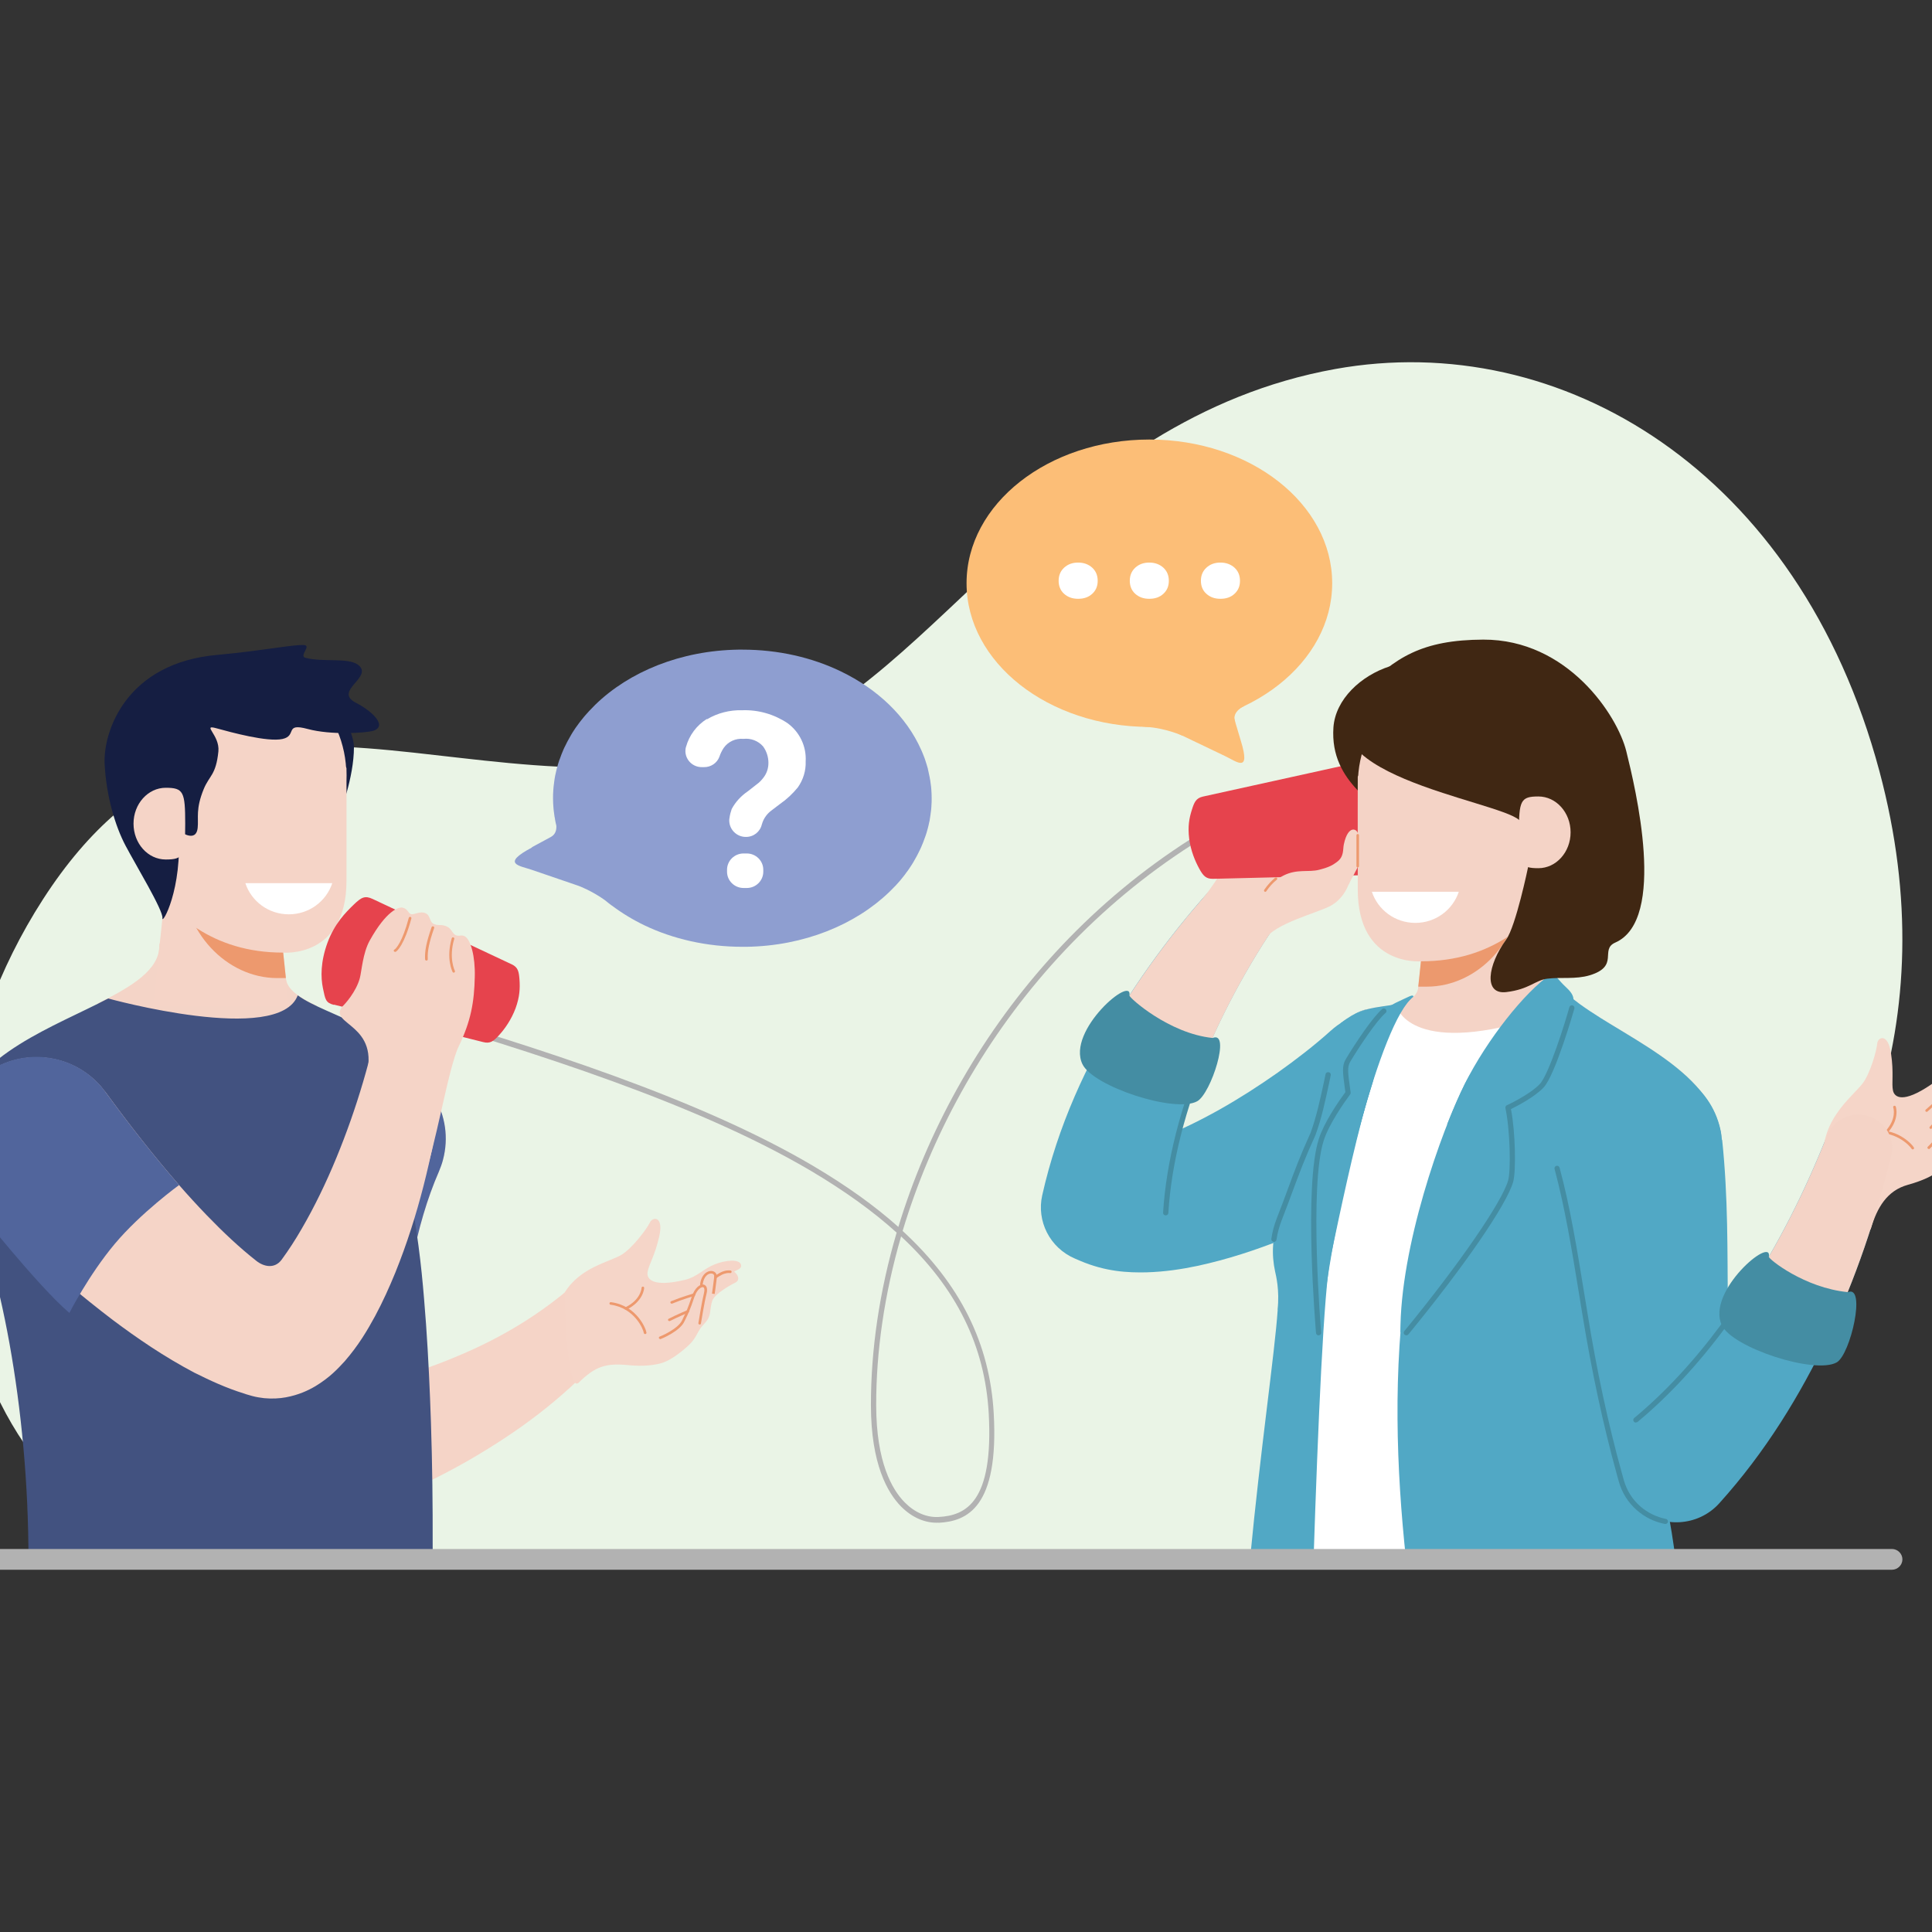
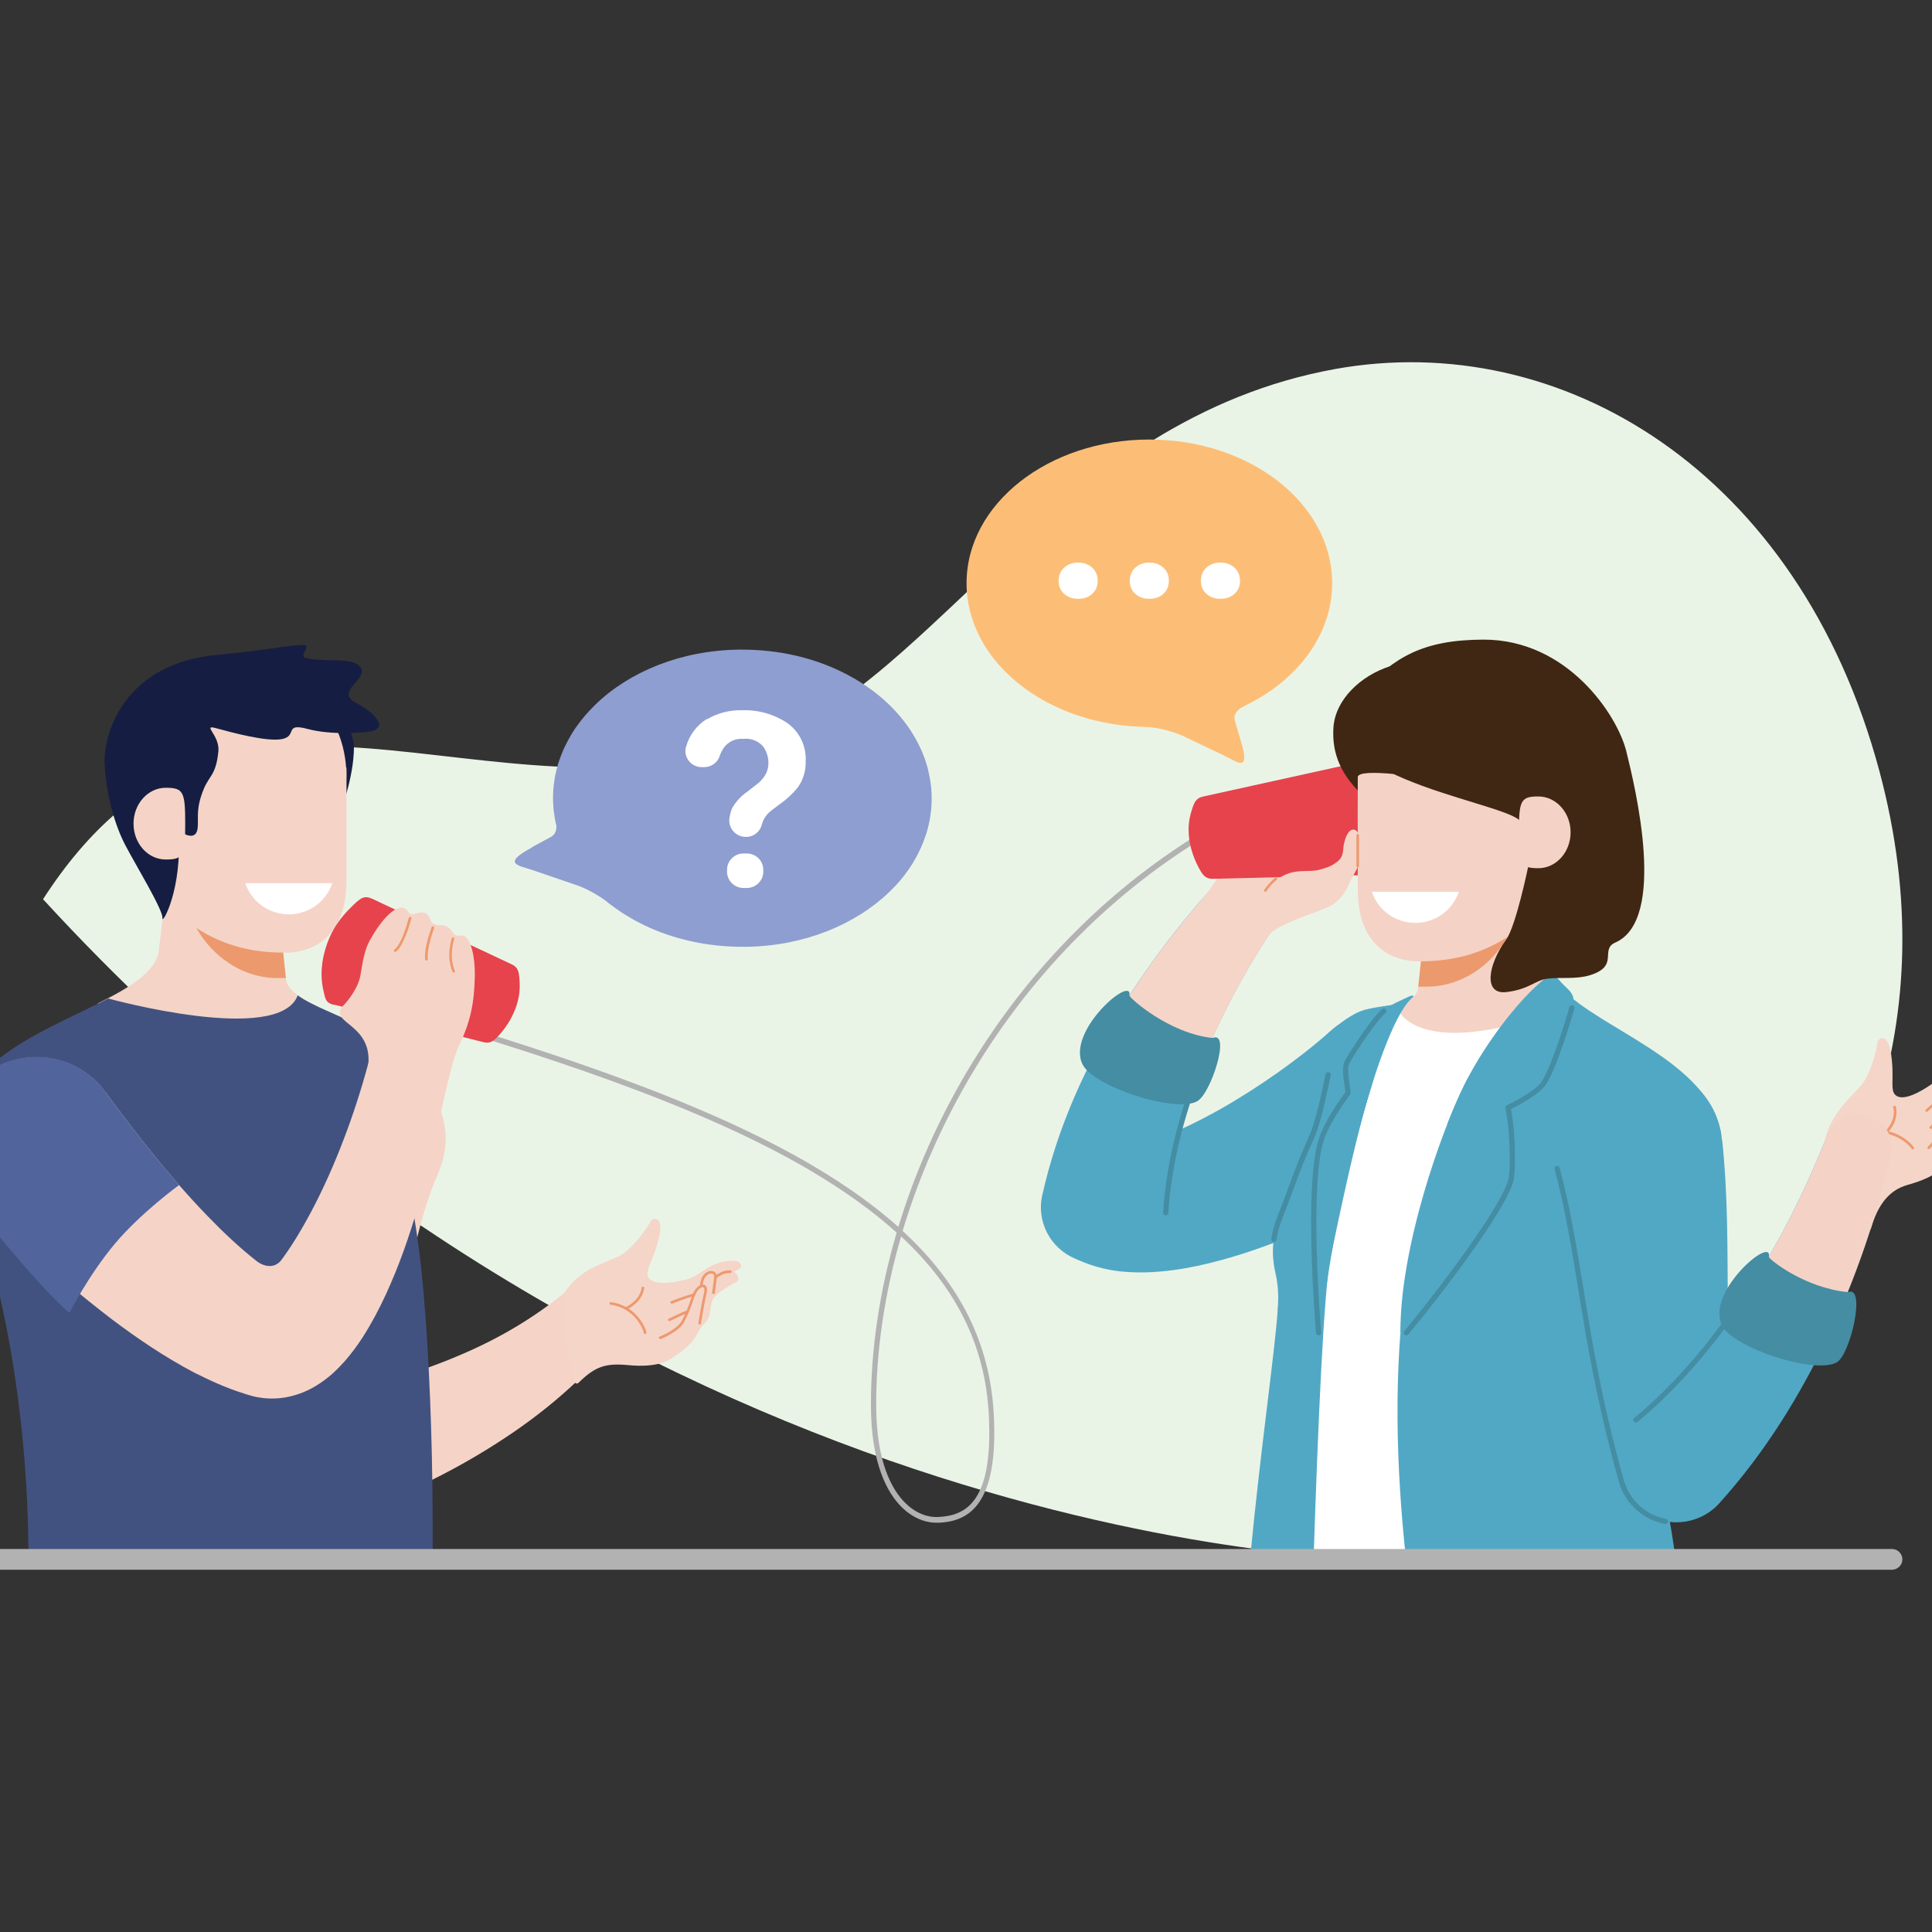
<svg xmlns="http://www.w3.org/2000/svg" width="80" height="80" viewBox="0 0 80 80" fill="none">
  <rect x="0" y="0" width="80" height="80" fill="#333333" stroke="none" />
  <g clip-path="url(#clip0_3960_1412)">
    <g clip-path="url(#clip1_3960_1412)">
-       <path d="M57.074 64.57C62.337 64.57 83.47 53.015 77.822 31.93C74.491 19.49 64.619 13.6 55.29 15.28C43.861 17.34 38.684 28.265 31.672 30.69C19.868 34.775 9.54 25.21 1.782 37.235C-5.651 48.76 -1.072 64.565 9.631 64.565C26.881 64.565 57.074 64.565 57.074 64.565V64.57Z" fill="#EAF4E6" />
+       <path d="M57.074 64.57C62.337 64.57 83.47 53.015 77.822 31.93C74.491 19.49 64.619 13.6 55.29 15.28C43.861 17.34 38.684 28.265 31.672 30.69C19.868 34.775 9.54 25.21 1.782 37.235C26.881 64.565 57.074 64.565 57.074 64.565V64.57Z" fill="#EAF4E6" />
      <path d="M38.872 63.05C38.324 63.08 37.772 62.845 37.315 62.385C36.747 61.81 36.068 60.62 36.063 58.2C36.058 55.905 36.413 53.47 37.128 51.04C36.144 50.15 34.958 49.3 33.573 48.48C28.904 45.725 22.297 43.61 15.858 41.735C15.802 41.72 15.766 41.655 15.782 41.59C15.797 41.53 15.858 41.49 15.913 41.51C22.368 43.39 28.985 45.51 33.675 48.28C35.044 49.09 36.215 49.925 37.199 50.805C39.556 43.045 45.554 35.315 54.96 31.99C55.021 31.97 55.077 32.005 55.097 32.065C55.117 32.125 55.087 32.19 55.031 32.21C45.661 35.525 39.698 43.24 37.376 50.97C39.769 53.175 40.986 55.64 41.148 58.525C41.366 62.42 40.043 62.995 38.867 63.055L38.872 63.05ZM37.31 51.205C36.621 53.585 36.276 55.96 36.281 58.2C36.286 60.535 36.93 61.675 37.467 62.215C37.878 62.63 38.37 62.84 38.862 62.815C40.002 62.755 41.143 62.195 40.941 58.525C40.783 55.735 39.617 53.345 37.315 51.2L37.31 51.205Z" fill="#B2B2B2" />
      <path d="M59.351 48.09C58.322 48.78 57.313 49.35 56.278 49.885C55.244 50.415 54.194 50.9 53.094 51.33C51.989 51.76 50.853 52.145 49.575 52.42C48.931 52.555 48.252 52.66 47.476 52.685C46.711 52.7 45.793 52.665 44.708 52.2L44.51 52.115C43.461 51.665 42.918 50.555 43.156 49.495C43.8 46.625 44.987 44.06 46.427 41.745C47.152 40.585 47.938 39.48 48.774 38.43C49.616 37.375 50.503 36.375 51.497 35.415C52.05 34.885 52.932 34.89 53.474 35.435C53.961 35.925 54.002 36.685 53.596 37.22L53.571 37.25C52.126 39.165 50.894 41.355 49.95 43.55C49.007 45.755 48.394 48.045 48.257 50.22L46.706 47.515C46.609 47.44 46.776 47.465 47.066 47.4C47.344 47.345 47.709 47.24 48.09 47.095C48.855 46.81 49.687 46.4 50.498 45.945C51.314 45.485 52.126 44.965 52.907 44.415C53.682 43.865 54.443 43.275 55.092 42.69C56.511 41.41 58.712 41.505 60.01 42.905C61.308 44.305 61.212 46.475 59.792 47.755C59.67 47.865 59.544 47.965 59.412 48.055L59.341 48.1L59.351 48.09Z" fill="#51A8C5" />
      <path d="M56.603 41.79C56.603 41.79 56.167 41.855 55.528 42.355C55.437 42.43 56.081 42.355 56.081 42.355L56.598 41.79H56.603Z" fill="#51A8C5" />
      <path d="M46.432 41.745C47.157 40.585 47.943 39.48 48.779 38.43C49.621 37.375 50.508 36.375 51.502 35.415C52.055 34.885 52.937 34.89 53.479 35.435C53.966 35.925 54.007 36.685 53.601 37.22L53.576 37.25C52.131 39.165 50.899 41.355 49.956 43.55L46.427 41.75L46.432 41.745Z" fill="#F5D5C8" />
      <path d="M52.536 38.695C52.942 38.085 55.32 36.48 55.041 36.345C54.777 36.215 54.61 35.82 55.665 34.91C56.05 34.58 56.486 34.555 56.902 34.29C57.287 34.045 57.673 33.62 57.526 33.415C57.404 33.245 57.211 33.445 57.115 33.465C57.125 33.345 57.019 33.005 56.719 33.195C56.679 33.22 55.913 33.6 55.599 33.51C55.285 33.42 55.198 33.3 54.96 33.235C54.722 33.17 54.565 33.275 54.245 33.24C53.926 33.205 53.779 33.165 53.317 33.28C52.881 33.39 52.465 33.54 52.227 33.735C51.989 33.93 51.421 34.675 51.091 35.245C50.645 36.02 50.097 36.965 49.129 38.015C48.728 38.45 52.136 39.31 52.547 38.7L52.536 38.695Z" fill="#F5D5C8" />
      <path d="M56.238 34.405C56.126 34.405 55.999 34.375 55.868 34.305C55.842 34.29 55.832 34.26 55.842 34.23C55.857 34.205 55.888 34.195 55.918 34.205C56.243 34.375 56.456 34.27 56.511 34.165C56.547 34.1 56.527 34.035 56.456 34C56.319 33.93 55.827 33.675 55.827 33.675L55.878 33.58C55.878 33.58 56.375 33.83 56.506 33.905C56.628 33.97 56.674 34.1 56.608 34.215C56.547 34.325 56.415 34.4 56.243 34.4L56.238 34.405Z" fill="#ED996E" />
      <path d="M53.074 34.41C53.074 34.41 53.038 34.4 53.028 34.385C53.013 34.359 53.018 34.325 53.043 34.309C53.074 34.289 53.779 33.844 54.23 33.934C54.276 33.944 54.321 33.95 54.372 33.959C54.544 33.989 54.778 34.025 55.279 34.175C55.624 34.279 55.822 34.19 55.847 34.124C55.862 34.08 55.807 34.01 55.65 33.955C55.366 33.849 54.534 33.455 54.504 33.434C54.478 33.419 54.463 33.389 54.478 33.364C54.493 33.34 54.524 33.325 54.549 33.34C54.559 33.34 55.411 33.755 55.685 33.855C55.989 33.965 55.964 34.12 55.949 34.16C55.898 34.309 55.624 34.395 55.249 34.279C54.757 34.13 54.524 34.094 54.357 34.065C54.306 34.054 54.26 34.05 54.21 34.039C53.799 33.955 53.109 34.395 53.104 34.4C53.094 34.404 53.084 34.41 53.074 34.41Z" fill="#ED996E" />
      <path d="M53.91 34.535C53.91 34.535 53.87 34.525 53.86 34.505C53.844 34.48 53.86 34.445 53.885 34.435C54.22 34.265 54.605 34.025 54.605 34.025C54.63 34.01 54.666 34.015 54.681 34.04C54.696 34.065 54.691 34.1 54.666 34.115C54.666 34.115 54.276 34.355 53.936 34.53C53.926 34.53 53.92 34.535 53.91 34.535Z" fill="#ED996E" />
      <path d="M54.565 34.865C54.565 34.865 54.529 34.855 54.519 34.84C54.504 34.815 54.509 34.78 54.534 34.765C54.894 34.545 55.32 34.21 55.325 34.21C55.35 34.19 55.381 34.195 55.401 34.22C55.421 34.245 55.416 34.275 55.391 34.295C55.391 34.295 54.955 34.635 54.59 34.86C54.58 34.865 54.57 34.87 54.559 34.87L54.565 34.865Z" fill="#ED996E" />
      <path d="M56.476 34.01C56.476 34.01 56.43 33.995 56.425 33.975C56.415 33.945 56.43 33.915 56.461 33.905C56.461 33.905 56.689 33.83 56.816 33.735C56.922 33.65 56.963 33.57 56.963 33.57C56.973 33.545 57.008 33.53 57.034 33.545C57.059 33.555 57.074 33.59 57.059 33.615C57.059 33.615 57.008 33.725 56.877 33.825C56.73 33.935 56.496 34.01 56.486 34.015C56.481 34.015 56.476 34.015 56.471 34.015L56.476 34.01Z" fill="#ED996E" />
      <path d="M56.603 36.235L50.234 36.39C49.935 36.395 49.824 36.27 49.656 35.965C49.489 35.66 49.306 35.23 49.241 34.725C49.18 34.22 49.241 33.88 49.352 33.535C49.449 33.225 49.52 33.05 49.809 32.985L56.025 31.615C56.37 31.54 56.496 31.645 56.74 32.025C56.983 32.405 57.338 32.96 57.439 33.79C57.541 34.62 57.389 35.245 57.196 35.67C56.998 36.095 56.958 36.23 56.603 36.235Z" fill="#E6434D" />
      <path d="M55.852 36.625C55.949 36.38 56.197 36.015 56.273 35.765C56.349 35.515 56.38 35.355 56.339 35.185C56.298 35.015 56.243 34.7 56.243 34.59C56.243 34.32 55.827 34.1 55.645 34.965C55.599 35.175 55.665 35.47 55.355 35.695C55.183 35.82 55.066 35.9 54.625 36.015C54.184 36.13 53.718 35.97 53.155 36.25C52.415 36.62 51.999 37.245 51.598 38.02C50.523 38.665 52.176 39.315 52.389 38.905C52.724 38.255 54.59 37.79 55.102 37.505C55.568 37.245 55.766 36.825 55.842 36.625H55.852Z" fill="#F5D5C8" />
      <path d="M52.394 36.93C52.394 36.93 52.374 36.93 52.364 36.92C52.339 36.905 52.334 36.87 52.349 36.845C52.486 36.645 52.638 36.48 52.8 36.345C52.825 36.325 52.856 36.33 52.876 36.355C52.896 36.38 52.891 36.41 52.866 36.43C52.709 36.555 52.562 36.715 52.435 36.905C52.425 36.92 52.404 36.93 52.389 36.93H52.394Z" fill="#ED996E" />
      <path d="M48.267 50.325C48.267 50.325 48.267 50.325 48.262 50.325C48.201 50.325 48.156 50.27 48.161 50.21C48.292 48.115 48.881 45.795 49.864 43.505C49.89 43.45 49.95 43.425 50.006 43.45C50.062 43.475 50.087 43.535 50.062 43.59C49.089 45.86 48.505 48.155 48.379 50.225C48.379 50.28 48.328 50.325 48.272 50.325H48.267Z" fill="#448DA3" />
      <path d="M58.605 42.045H64.228L63.488 35.05H59.346L58.605 42.045Z" fill="#F4D3C6" />
      <path d="M59.26 35.84L59.209 32.295C59.3 32.29 59.391 32.285 59.483 32.285C61.587 32.285 63.012 34.205 63.012 36.57C63.012 38.935 61.186 40.855 59.082 40.855H58.727L59.255 35.84H59.26Z" fill="#EC996E" />
      <path d="M71.165 46.535C70.151 43.15 63.97 42.055 63.97 39.525C63.97 39.09 61.551 40.435 59.275 41.8C59.189 41.295 59.026 40.865 58.732 40.87C58.636 41.77 56.937 41.58 56.344 41.88C55.077 42.525 55.107 45.14 54.291 47.165C53.474 49.19 58.159 47.45 58.159 47.45L58.869 45.085L68.264 47.385C68.264 47.385 69.121 47.555 70.191 46.93C70.566 46.71 71.616 48.035 71.17 46.535H71.165Z" fill="#F4D3C6" />
      <path d="M54.291 57.285L54.225 64.57H61.126L59.204 58.215L66.693 42.41C66.191 42.105 65.714 41.805 65.303 41.495L64.031 42.015C58.519 43.855 57.855 41.75 57.86 41.73C57.439 41.88 57.15 41.675 56.735 41.76L55.847 44.635L53.91 51.11L54.291 53.77V57.285Z" fill="white" />
      <path d="M69.385 64.57C69.36 64.374 69.329 64.184 69.304 63.999C68.919 61.234 67.666 56.69 68.275 55.825C69.228 54.469 69.75 52.8 69.664 51.025C69.598 49.7 69.197 48.469 68.548 47.404C68.888 47.404 69.486 47.334 70.186 46.929C70.561 46.709 71.611 48.035 71.165 46.535C70.364 43.859 66.333 42.614 64.68 40.959C64.68 40.959 59.528 44.109 58.266 52.69C57.667 56.745 57.82 60.844 58.22 64.57H69.39H69.385Z" fill="#51A8C5" />
      <path d="M52.907 54.234C52.785 56.025 52.192 60.035 51.761 64.57H54.392C54.575 58.965 54.818 53.389 55.097 52.054C55.923 48.145 57.135 42.319 58.524 41.27C57.936 41.724 57.11 41.584 56.339 41.88C55.056 42.37 55.097 44.955 54.367 46.944C53.703 48.404 53.566 48.944 52.962 50.484C52.673 51.23 52.648 51.95 52.8 52.654C52.831 52.8 52.993 53.419 52.901 54.234H52.907Z" fill="#51A8C5" />
      <path d="M71.312 47.21C71.56 49.575 71.525 51.835 71.545 53.92C71.555 56.01 71.651 58.02 71.88 60.065L67.737 58.795C69.461 57.365 71.008 55.515 72.321 53.52C73.644 51.52 74.739 49.325 75.647 47.04V47.025C75.936 46.315 76.747 45.97 77.462 46.245C78.121 46.5 78.471 47.19 78.309 47.85C77.69 50.395 76.854 52.915 75.698 55.345C74.537 57.775 73.112 60.12 71.185 62.255C70.313 63.215 68.817 63.3 67.839 62.445C67.484 62.135 67.245 61.74 67.129 61.315L67.037 60.985C66.439 58.83 65.978 56.59 65.623 54.42C65.263 52.24 64.964 50.225 64.462 48.37C63.965 46.54 65.07 44.655 66.931 44.165C68.792 43.675 70.698 44.765 71.195 46.595C71.241 46.765 71.276 46.94 71.291 47.11L71.302 47.2L71.312 47.21Z" fill="#51A8C5" />
      <path d="M75.546 47.3C75.763 46.1 76.762 45.33 77.122 44.87C77.447 44.45 77.71 43.485 77.731 43.215C77.751 42.945 78.177 42.75 78.304 43.625C78.425 44.435 78.319 44.86 78.385 45.16C78.446 45.44 78.796 45.7 79.952 44.915C80.372 44.63 80.504 44.215 80.864 43.885C81.199 43.575 81.711 43.31 81.878 43.505C82.015 43.66 81.772 43.795 81.726 43.885C81.843 43.905 82.157 44.09 81.899 44.33C81.863 44.36 81.3 45.005 81.316 45.325C81.331 45.645 81.422 45.76 81.427 46.005C81.432 46.25 81.295 46.375 81.245 46.69C81.199 47.005 81.204 47.155 80.981 47.565C80.768 47.955 80.514 48.315 80.266 48.5C80.017 48.685 79.647 48.88 79.003 49.06C78.131 49.3 77.726 50.015 77.472 50.865C77.295 51.45 75.54 47.315 75.54 47.315L75.546 47.3Z" fill="#F5D5C8" />
      <path d="M79.865 47.575C79.865 47.575 79.835 47.57 79.825 47.56C79.805 47.54 79.805 47.505 79.825 47.485C79.83 47.48 80.428 46.925 80.448 46.515C80.448 46.47 80.454 46.42 80.459 46.37C80.474 46.205 80.494 45.975 80.464 45.465C80.443 45.08 80.596 44.835 80.753 44.825C80.798 44.825 80.956 44.835 80.991 45.15C81.021 45.44 81.214 46.355 81.219 46.365C81.224 46.395 81.204 46.425 81.179 46.43C81.148 46.43 81.118 46.415 81.113 46.39C81.103 46.35 80.915 45.46 80.885 45.165C80.869 45.005 80.814 44.935 80.768 44.935C80.697 44.94 80.56 45.105 80.58 45.465C80.606 45.98 80.585 46.215 80.57 46.385C80.57 46.435 80.56 46.48 80.56 46.525C80.54 46.98 79.926 47.545 79.901 47.57C79.891 47.58 79.876 47.585 79.865 47.585V47.575Z" fill="#ED996E" />
      <path d="M79.947 46.744C79.947 46.744 79.921 46.744 79.911 46.729C79.891 46.709 79.886 46.674 79.911 46.654C80.165 46.374 80.494 46.064 80.499 46.059C80.519 46.039 80.555 46.039 80.575 46.059C80.596 46.079 80.596 46.114 80.575 46.134C80.575 46.134 80.246 46.444 79.997 46.724C79.987 46.734 79.972 46.744 79.957 46.744H79.947Z" fill="#ED996E" />
      <path d="M79.779 46.039C79.779 46.039 79.749 46.035 79.739 46.025C79.718 46.005 79.718 45.969 79.739 45.95C80.048 45.66 80.484 45.325 80.489 45.319C80.514 45.3 80.545 45.304 80.565 45.33C80.585 45.355 80.58 45.385 80.555 45.404C80.555 45.404 80.119 45.734 79.815 46.025C79.805 46.035 79.789 46.039 79.779 46.039Z" fill="#ED996E" />
      <path d="M78.096 46.945C78.096 46.945 78.07 46.945 78.06 46.93C78.04 46.91 78.035 46.875 78.06 46.855C78.547 46.33 78.405 45.88 78.395 45.86C78.385 45.83 78.4 45.8 78.43 45.79C78.461 45.78 78.491 45.795 78.501 45.825C78.507 45.845 78.674 46.355 78.141 46.93C78.131 46.94 78.116 46.945 78.101 46.945H78.096Z" fill="#ED996E" />
      <path d="M79.206 47.599C79.206 47.599 79.166 47.589 79.156 47.569C79.1 47.464 78.436 46.734 77.447 46.964C77.416 46.974 77.386 46.954 77.381 46.924C77.376 46.894 77.391 46.864 77.421 46.859C78.496 46.609 79.196 47.404 79.252 47.519C79.267 47.544 79.252 47.579 79.227 47.589C79.222 47.589 79.211 47.594 79.201 47.594L79.206 47.599Z" fill="#ED996E" />
      <path d="M72.321 53.525C73.644 51.525 74.739 49.33 75.647 47.045V47.03C75.936 46.32 76.747 45.975 77.462 46.25C78.121 46.505 78.471 47.195 78.309 47.855C77.69 50.4 76.854 52.92 75.698 55.35L72.316 53.52L72.321 53.525Z" fill="#F4D3C6" />
      <path d="M62.337 45.4C62.586 46.154 62.687 48.434 62.555 48.904C62.292 49.834 60.264 52.41 57.987 55.184C57.972 51.65 59.675 46.84 60.659 44.88C61.577 43.05 62.089 44.645 62.337 45.404V45.4Z" fill="#51A8C5" />
      <path d="M59.949 46.49C60.203 45.85 60.446 45.3 60.654 44.88C61.572 43.05 63.133 41.08 64.198 40.355C64.355 40.25 64.497 40.56 64.827 40.86C65.253 41.25 65.172 41.415 65.085 41.73C64.999 42.045 64.269 44.495 63.838 44.955C63.407 45.415 59.919 46.57 59.919 46.57" fill="#51A8C5" />
      <path d="M54.757 54.685C54.98 52.145 55.847 47.97 56.806 44.93C57.384 43.09 55.34 45.235 54.712 47.185C54.083 49.135 54.757 54.68 54.757 54.68V54.685Z" fill="#51A8C5" />
      <path d="M56.324 46.575C57.029 43.98 57.85 41.78 58.524 41.275C58.524 41.145 58.337 41.275 57.865 41.49C57.389 41.7 56.795 42.245 55.883 43.55C55.33 44.235 56.294 46.705 56.329 46.575H56.324Z" fill="#51A8C5" />
      <path d="M52.749 51.419C52.749 51.419 52.739 51.419 52.734 51.419C52.673 51.41 52.633 51.355 52.643 51.3C52.683 51.014 52.76 50.73 52.866 50.455C53.064 49.944 53.216 49.544 53.348 49.179C53.616 48.455 53.824 47.885 54.27 46.904C54.509 46.249 54.666 45.52 54.818 44.819L54.889 44.48C54.899 44.419 54.96 44.385 55.021 44.4C55.082 44.41 55.117 44.469 55.102 44.529L55.031 44.87C54.879 45.58 54.722 46.315 54.473 46.995C54.027 47.974 53.819 48.539 53.55 49.26C53.419 49.62 53.267 50.025 53.069 50.535C52.967 50.8 52.896 51.065 52.856 51.334C52.846 51.389 52.8 51.425 52.749 51.425V51.419Z" fill="#448DA3" />
      <path d="M67.737 58.905C67.707 58.905 67.676 58.89 67.656 58.865C67.615 58.82 67.626 58.75 67.671 58.715C68.919 57.68 70.13 56.38 71.271 54.84C71.307 54.79 71.378 54.78 71.423 54.815C71.474 54.85 71.484 54.915 71.449 54.965C70.298 56.515 69.071 57.83 67.813 58.875C67.793 58.89 67.768 58.9 67.742 58.9L67.737 58.905Z" fill="#448DA3" />
      <path d="M58.235 55.294C58.235 55.294 58.185 55.285 58.164 55.27C58.119 55.234 58.109 55.164 58.149 55.12C60.426 52.344 62.19 49.779 62.449 48.88C62.566 48.465 62.53 46.789 62.337 45.885C62.327 45.834 62.352 45.785 62.398 45.764C62.408 45.764 63.346 45.325 63.762 44.885C64.142 44.48 64.827 42.285 64.984 41.705C64.999 41.65 65.06 41.614 65.116 41.63C65.172 41.645 65.207 41.705 65.192 41.76C65.187 41.785 64.406 44.51 63.919 45.029C63.544 45.429 62.809 45.804 62.566 45.925C62.753 46.885 62.779 48.505 62.657 48.94C62.388 49.88 60.644 52.419 58.317 55.255C58.296 55.279 58.266 55.294 58.23 55.294H58.235Z" fill="#448DA3" />
      <path d="M54.6 55.294C54.544 55.294 54.499 55.254 54.493 55.194C54.473 54.944 53.981 49.104 54.61 47.159C54.828 46.484 55.381 45.669 55.71 45.224L55.69 45.084C55.599 44.409 55.558 44.134 55.731 43.849C56.116 43.204 56.836 42.124 57.231 41.784C57.277 41.744 57.348 41.749 57.384 41.794C57.424 41.839 57.419 41.909 57.373 41.944C56.998 42.264 56.278 43.349 55.913 43.959C55.781 44.179 55.812 44.419 55.903 45.059L55.928 45.239C55.928 45.264 55.928 45.294 55.908 45.314C55.655 45.659 55.036 46.534 54.813 47.224C54.199 49.129 54.701 55.119 54.706 55.179C54.712 55.239 54.666 55.289 54.605 55.294C54.605 55.294 54.6 55.294 54.595 55.294H54.6Z" fill="#448DA3" />
      <path d="M68.964 63.105C68.964 63.105 68.949 63.105 68.944 63.105C68.508 63.02 68.107 62.825 67.773 62.529C67.413 62.215 67.159 61.804 67.032 61.349L66.941 61.02C66.388 59.02 65.912 56.804 65.526 54.444L65.395 53.639C65.091 51.779 64.806 50.025 64.371 48.404C64.355 48.349 64.391 48.289 64.447 48.275C64.507 48.26 64.563 48.294 64.578 48.349C65.019 49.974 65.303 51.739 65.608 53.605L65.74 54.41C66.12 56.764 66.596 58.969 67.149 60.965L67.24 61.294C67.357 61.709 67.59 62.084 67.915 62.37C68.219 62.635 68.584 62.815 68.979 62.895C69.04 62.904 69.076 62.965 69.066 63.02C69.055 63.069 69.01 63.105 68.959 63.105H68.964Z" fill="#448DA3" />
      <path d="M46.766 41.22C46.751 41.31 48.409 42.8 50.214 42.98C50.98 42.665 50.148 45.28 49.575 45.6C48.668 46.105 45.255 44.99 44.819 44.06C44.16 42.665 46.923 40.335 46.766 41.225V41.22Z" fill="#448DA3" />
      <path d="M73.244 52.04C73.228 52.13 74.714 53.33 76.519 53.505C77.285 53.19 76.626 56.095 76.052 56.415C75.145 56.92 71.733 55.805 71.297 54.875C70.637 53.48 73.401 51.15 73.244 52.04Z" fill="#448DA3" />
      <path d="M57.551 27.59C56.354 27.975 55.295 28.955 55.214 30.125C55.137 31.295 55.614 32.085 56.212 32.72C56.74 33.285 58.134 34.25 58.134 34.25L59.797 29.435L57.551 27.585V27.59Z" fill="#402713" />
-       <path d="M61.08 37.245C63.76 37.245 65.932 35.102 65.932 32.46C65.932 29.817 63.76 27.675 61.08 27.675C58.4 27.675 56.227 29.817 56.227 32.46C56.227 35.102 58.4 37.245 61.08 37.245Z" fill="#F4D3C6" />
      <path d="M65.821 33.475C65.821 33.475 64.654 39.805 58.859 39.805C58.859 39.805 56.222 40.055 56.222 36.83C56.222 33.605 56.217 32.895 56.222 32.17C56.349 31.415 65.821 33.475 65.821 33.475Z" fill="#F4D3C6" />
      <path d="M56.222 35.92C56.192 35.92 56.167 35.895 56.167 35.865C56.167 35.485 56.167 35.235 56.167 35.055C56.167 34.81 56.167 34.7 56.167 34.585C56.167 34.555 56.192 34.535 56.222 34.535C56.253 34.535 56.278 34.56 56.273 34.59C56.273 34.705 56.273 34.815 56.273 35.055C56.273 35.235 56.273 35.485 56.273 35.865C56.273 35.895 56.248 35.92 56.218 35.92H56.222Z" fill="#ED996E" />
      <path d="M56.359 28.675C53.348 32 62.003 33.135 62.905 33.955C63.407 33.98 63.275 35.905 63.275 35.905C63.275 35.905 62.768 38.355 62.368 38.905C61.597 39.965 61.42 41.195 62.373 41.08C63.331 40.965 63.574 40.585 64.071 40.525C64.629 40.455 65.237 40.56 65.826 40.385C67.078 40.005 66.226 39.32 66.885 39.03C69.04 38.085 67.712 32.605 67.342 31.11C66.972 29.615 64.908 26.475 61.42 26.485C58.895 26.495 57.744 27.215 56.359 28.67V28.675Z" fill="#402713" />
      <path d="M62.895 34.465C62.895 35.785 62.961 35.95 63.701 35.95C64.436 35.95 65.035 35.285 65.035 34.465C65.035 33.645 64.436 32.98 63.701 32.98C62.966 32.98 62.895 33.15 62.895 34.465Z" fill="#F4D3C6" />
      <path d="M56.806 36.925C57.054 37.675 57.764 38.215 58.606 38.215C59.447 38.215 60.157 37.675 60.406 36.925H56.811H56.806Z" fill="white" />
      <path d="M18.175 48.51C17.485 50.095 17.039 51.965 16.806 53.885C16.573 55.805 16.532 57.825 16.709 59.735L13.434 57.765C14.438 57.565 15.351 57.36 16.289 57.09C17.216 56.825 18.124 56.505 19.001 56.13C20.766 55.39 22.414 54.4 23.828 53.14L23.859 53.11C24.432 52.6 25.314 52.645 25.831 53.21C26.287 53.71 26.302 54.45 25.907 54.965C24.528 56.76 22.804 58.295 20.918 59.535C19.975 60.16 18.996 60.725 17.987 61.23C16.988 61.735 15.924 62.19 14.935 62.585C13.723 63.07 12.344 62.49 11.852 61.295C11.806 61.19 11.771 61.08 11.746 60.97L11.659 60.615C11.102 58.29 10.828 55.995 10.772 53.63C10.732 51.265 10.909 48.845 11.583 46.345L11.604 46.27C12.095 44.435 14.002 43.345 15.863 43.83C17.724 44.315 18.829 46.195 18.337 48.03C18.297 48.19 18.231 48.36 18.17 48.51H18.175Z" fill="#F5D4C7" />
-       <path d="M10.899 50.23C11.021 48.955 11.239 47.66 11.588 46.345L11.609 46.27C12.101 44.435 14.007 43.345 15.868 43.83C17.729 44.315 18.834 46.195 18.342 48.03C18.302 48.19 18.236 48.36 18.175 48.51C17.683 49.635 17.318 50.905 17.059 52.24L10.894 50.23H10.899Z" fill="#51659C" />
      <path d="M23.387 53.515C24.031 52.47 25.238 52.26 25.74 51.955C26.196 51.675 26.794 50.87 26.911 50.62C27.028 50.375 27.494 50.345 27.296 51.205C27.114 52.005 26.865 52.365 26.815 52.67C26.769 52.955 27.002 53.32 28.366 52.995C28.863 52.875 29.137 52.535 29.593 52.355C30.019 52.185 30.592 52.12 30.678 52.355C30.749 52.55 30.475 52.59 30.399 52.66C30.501 52.72 30.724 53.005 30.399 53.135C30.354 53.155 29.598 53.555 29.497 53.855C29.395 54.16 29.441 54.3 29.355 54.53C29.269 54.76 29.096 54.83 28.939 55.105C28.782 55.38 28.736 55.525 28.376 55.83C28.037 56.12 27.672 56.37 27.367 56.45C27.068 56.53 26.647 56.59 25.988 56.525C25.086 56.44 24.645 56.58 23.97 57.245C23.443 57.77 23.387 53.515 23.387 53.515Z" fill="#F5D5C8" />
      <path d="M29.588 53.58L29.482 53.565C29.482 53.565 29.558 53.025 29.573 52.875C29.583 52.795 29.543 52.74 29.466 52.735C29.345 52.715 29.142 52.83 29.096 53.19C29.096 53.22 29.066 53.24 29.035 53.235C29.005 53.235 28.985 53.205 28.99 53.175C29.041 52.785 29.279 52.605 29.482 52.63C29.613 52.645 29.7 52.755 29.684 52.89C29.669 53.04 29.593 53.585 29.593 53.585L29.588 53.58Z" fill="#ED996E" />
      <path d="M27.337 55.45C27.337 55.45 27.296 55.435 27.286 55.415C27.276 55.385 27.286 55.355 27.317 55.345C27.327 55.345 28.082 55.035 28.25 54.66C28.27 54.615 28.29 54.575 28.31 54.53C28.386 54.38 28.488 54.17 28.645 53.69C28.767 53.325 28.995 53.15 29.147 53.195C29.193 53.21 29.335 53.275 29.253 53.585C29.177 53.87 29.025 54.79 29.025 54.8C29.025 54.83 28.995 54.85 28.964 54.845C28.934 54.845 28.914 54.815 28.919 54.785C28.924 54.745 29.071 53.85 29.147 53.56C29.188 53.4 29.162 53.315 29.116 53.3C29.046 53.28 28.858 53.385 28.746 53.725C28.584 54.215 28.483 54.425 28.407 54.58C28.386 54.625 28.366 54.665 28.346 54.705C28.163 55.125 27.388 55.435 27.352 55.45C27.347 55.45 27.337 55.45 27.332 55.45H27.337Z" fill="#ED996E" />
      <path d="M27.717 54.705C27.717 54.705 27.677 54.695 27.666 54.675C27.651 54.65 27.666 54.615 27.692 54.605C28.032 54.43 28.452 54.255 28.457 54.255C28.488 54.245 28.518 54.255 28.528 54.285C28.538 54.31 28.528 54.345 28.498 54.355C28.498 54.355 28.077 54.53 27.742 54.7C27.732 54.7 27.727 54.705 27.717 54.705Z" fill="#ED996E" />
      <path d="M27.814 53.985C27.814 53.985 27.773 53.975 27.763 53.95C27.753 53.92 27.763 53.89 27.793 53.88C28.189 53.715 28.716 53.56 28.721 53.56C28.752 53.55 28.782 53.57 28.787 53.595C28.797 53.625 28.777 53.655 28.752 53.66C28.746 53.66 28.224 53.815 27.834 53.98C27.829 53.98 27.819 53.98 27.814 53.98V53.985Z" fill="#ED996E" />
      <path d="M29.629 52.935C29.629 52.935 29.598 52.93 29.583 52.915C29.563 52.89 29.568 52.86 29.593 52.84C29.603 52.835 29.801 52.685 29.973 52.635C30.131 52.585 30.247 52.61 30.252 52.61C30.283 52.615 30.303 52.645 30.293 52.675C30.283 52.705 30.257 52.72 30.227 52.715C30.227 52.715 30.136 52.7 30.004 52.74C29.847 52.785 29.659 52.93 29.654 52.93C29.644 52.935 29.634 52.94 29.624 52.94L29.629 52.935Z" fill="#ED996E" />
      <path d="M25.917 54.235C25.917 54.235 25.877 54.225 25.866 54.205C25.851 54.18 25.866 54.145 25.892 54.135C26.536 53.82 26.566 53.345 26.566 53.325C26.566 53.295 26.597 53.275 26.622 53.275C26.652 53.275 26.673 53.3 26.673 53.33C26.673 53.355 26.642 53.885 25.938 54.235C25.927 54.235 25.922 54.24 25.912 54.24L25.917 54.235Z" fill="#ED996E" />
      <path d="M26.713 55.24C26.683 55.24 26.663 55.22 26.657 55.19C26.647 55.07 26.292 54.16 25.283 54.025C25.253 54.025 25.233 53.995 25.238 53.965C25.238 53.935 25.273 53.915 25.299 53.92C26.394 54.065 26.759 55.055 26.769 55.185C26.769 55.215 26.749 55.24 26.718 55.24H26.713Z" fill="#ED996E" />
      <path d="M7.669 42.88C7.669 42.88 12.004 43.09 12.248 42.665C12.41 42.385 12.821 41.92 13.084 41.635C12.374 41.295 11.883 40.97 11.832 40.5C11.746 39.685 11.406 40.06 11.406 39.7C11.406 39.305 9.773 40.35 8.186 41.465C7.644 40.435 6.599 38.55 6.599 39.155C6.599 40.155 5.474 40.845 4.039 41.555L7.669 42.875V42.88Z" fill="#F4D4C7" />
      <path d="M-0.819 46.565C0.251 47.19 1.108 47.02 1.108 47.02L1.595 46.695C1.321 47.1 1.088 47.53 0.885 47.975L-1.539 48.915C-0.012 52.24 1.179 58.28 1.179 64.57H17.921C17.921 64.38 17.916 64.195 17.916 64.015C17.921 62.325 17.901 60.625 17.845 58.92C17.8 57.575 17.739 56.225 17.642 54.84C17.536 53.43 17.434 52.09 17.14 50.325L17.08 49.96C17.024 49.63 16.948 49.305 16.846 48.98C16.471 47.735 15.827 46.65 15.001 45.75C15.036 45.72 15.031 45.675 14.98 45.62C14.352 44.87 18.869 46.065 18.297 45.21C16.583 42.645 13.52 42.09 12.329 41.215C11.543 43.3 4.48 41.345 4.48 41.345C2.254 42.51 -1.026 43.64 -1.782 46.195C-2.147 47.445 -1.194 46.355 -0.819 46.575V46.565Z" fill="#425280" />
      <path d="M11.964 41.685H6.341L7.076 34.69H11.223L11.964 41.685Z" fill="#F5D4C7" />
      <path d="M11.305 35.485L11.355 31.94C11.264 31.935 11.173 31.93 11.081 31.93C8.977 31.93 7.552 33.85 7.552 36.215C7.552 38.58 9.378 40.5 11.482 40.5H11.837L11.31 35.485H11.305Z" fill="#ED996E" />
      <path d="M14.068 29.645C14.377 29.814 14.656 30.544 14.656 30.939C14.656 32.209 14.068 33.69 14.068 33.69L12.993 29.875L14.068 29.649V29.645Z" fill="#151E42" />
      <path d="M9.489 36.885C12.169 36.885 14.342 34.743 14.342 32.1C14.342 29.457 12.169 27.315 9.489 27.315C6.809 27.315 4.637 29.457 4.637 32.1C4.637 34.743 6.809 36.885 9.489 36.885Z" fill="#F5D4C7" />
      <path d="M4.749 33.115C4.749 33.115 5.915 39.445 11.71 39.445C11.71 39.445 14.347 39.695 14.347 36.47C14.347 33.245 14.352 32.535 14.347 31.81C14.22 31.055 4.749 33.115 4.749 33.115Z" fill="#F5D4C7" />
      <path d="M7.385 34.38C7.385 34.38 8.12 34.96 8.186 34.27C8.227 33.865 8.095 33.505 8.435 32.675C8.673 32.1 8.942 32.1 9.043 31.115C9.109 30.435 8.338 29.985 8.957 30.155C9.576 30.325 11.071 30.735 11.695 30.6C12.319 30.465 11.756 29.92 12.739 30.185C13.723 30.45 15.133 30.345 15.422 30.27C16.086 30.09 15.422 29.45 14.737 29.1C13.769 28.605 15.518 28.025 14.813 27.52C14.397 27.22 13.388 27.43 12.653 27.24C12.359 27.165 12.922 26.725 12.582 26.71C12.141 26.685 10.899 26.94 9.028 27.115C5.205 27.435 4.262 30.315 4.333 31.645C4.404 32.975 4.769 34.2 5.195 35.01C5.621 35.82 6.761 37.695 6.726 38.015C6.691 38.335 7.573 36.83 7.385 34.38Z" fill="#151E42" />
      <path d="M7.669 34.105C7.669 35.425 7.603 35.59 6.863 35.59C6.123 35.59 5.529 34.925 5.529 34.105C5.529 33.285 6.128 32.62 6.863 32.62C7.598 32.62 7.669 32.79 7.669 34.105Z" fill="#F5D4C7" />
      <path d="M13.759 36.57C13.51 37.32 12.8 37.86 11.959 37.86C11.117 37.86 10.407 37.32 10.159 36.57H13.754H13.759Z" fill="white" />
      <path d="M13.829 41.6L20.005 43.15C20.294 43.225 20.431 43.12 20.664 42.865C20.898 42.61 21.171 42.225 21.349 41.75C21.521 41.275 21.536 40.925 21.511 40.565C21.486 40.245 21.46 40.055 21.187 39.93L15.432 37.225C15.112 37.075 14.965 37.15 14.641 37.465C14.316 37.78 13.85 38.245 13.561 39.035C13.272 39.825 13.277 40.465 13.373 40.925C13.47 41.385 13.48 41.52 13.825 41.61L13.829 41.6Z" fill="#E6434D" />
      <path d="M15.138 44.67C15.797 42.395 13.596 42.445 14.164 41.69C14.286 41.58 14.742 41.075 14.899 40.505C14.975 40.215 15.021 39.465 15.31 38.945C15.995 37.715 16.507 37.54 16.679 37.585C16.892 37.64 16.902 37.82 17.014 37.85C17.161 37.89 17.384 37.71 17.622 37.815C17.835 37.905 17.769 38.185 17.977 38.265C18.185 38.345 18.241 38.265 18.469 38.35C18.697 38.435 18.702 38.62 18.849 38.71C18.996 38.8 19.093 38.685 19.245 38.77C19.493 38.905 19.681 39.61 19.66 40.435C19.64 41.5 19.493 42.295 18.996 43.325C18.555 44.235 18.038 47.52 17.465 49.07L15.127 44.67H15.138Z" fill="#F5D4C7" />
      <path d="M16.36 39.415C16.36 39.415 16.329 39.41 16.319 39.4C16.304 39.385 16.299 39.365 16.309 39.345C16.314 39.325 16.329 39.315 16.349 39.31C16.39 39.275 16.659 39.025 16.927 38.005C16.938 37.975 16.968 37.96 16.993 37.965C17.024 37.975 17.039 38 17.034 38.03C16.745 39.115 16.441 39.4 16.375 39.415C16.375 39.415 16.365 39.415 16.36 39.415Z" fill="#ED996E" />
      <path d="M17.658 39.775C17.627 39.775 17.607 39.755 17.602 39.724C17.582 39.38 17.658 39.005 17.871 38.395C17.881 38.364 17.911 38.349 17.942 38.359C17.972 38.37 17.987 38.4 17.977 38.429C17.769 39.025 17.693 39.385 17.713 39.719C17.713 39.749 17.693 39.775 17.663 39.775H17.658Z" fill="#ED996E" />
      <path d="M18.793 40.28C18.793 40.28 18.753 40.27 18.743 40.25C18.733 40.23 18.459 39.695 18.707 38.85C18.717 38.82 18.748 38.805 18.773 38.815C18.803 38.825 18.819 38.855 18.809 38.88C18.57 39.68 18.834 40.195 18.834 40.2C18.849 40.225 18.834 40.26 18.809 40.27C18.798 40.27 18.793 40.275 18.783 40.275L18.793 40.28Z" fill="#ED996E" />
      <path d="M4.353 45.2C5.331 46.54 6.351 47.85 7.415 49.07C7.786 49.495 8.166 49.91 8.551 50.31C9.226 51.01 9.92 51.665 10.615 52.21C10.924 52.455 11.37 52.55 11.659 52.165C11.948 51.77 12.232 51.335 12.496 50.875C13.028 49.96 13.505 48.97 13.926 47.95C14.767 45.91 15.406 43.75 15.812 41.55V41.54C15.954 40.785 16.684 40.285 17.445 40.425C18.144 40.55 18.626 41.165 18.601 41.845C18.504 44.285 18.149 46.715 17.536 49.11C17.227 50.31 16.851 51.505 16.37 52.695C16.126 53.29 15.857 53.89 15.533 54.495C15.203 55.1 14.843 55.71 14.275 56.365C13.976 56.69 13.652 57.04 13.059 57.4C12.759 57.575 12.374 57.76 11.837 57.86C11.568 57.91 11.259 57.925 10.934 57.895C10.772 57.875 10.605 57.85 10.442 57.805L10.199 57.735L10.128 57.71C9.347 57.47 8.683 57.155 8.039 56.835C6.792 56.175 5.702 55.43 4.667 54.655C4.018 54.16 3.39 53.655 2.781 53.14C1.468 52.025 0.236 50.865 -0.961 49.675L-0.971 49.665C-2.335 48.31 -2.325 46.125 -0.951 44.78C0.423 43.435 2.639 43.445 4.003 44.8C4.13 44.925 4.257 45.075 4.358 45.215L4.353 45.2Z" fill="#F5D4C7" />
      <path d="M2.873 54.365C1.559 53.25 -1.057 49.935 -1.057 49.935C-2.335 48.465 -2.33 46.105 -0.956 44.765C0.419 43.42 2.634 43.43 3.998 44.785C4.125 44.91 4.252 45.06 4.353 45.2C5.332 46.54 6.351 47.85 7.416 49.07C7.416 49.07 5.829 50.22 4.749 51.51C3.669 52.8 2.873 54.365 2.873 54.365Z" fill="#51659C" />
      <path d="M78.339 65H-0.672C-0.91 65 -1.108 64.805 -1.108 64.57C-1.108 64.335 -0.91 64.14 -0.672 64.14H78.339C78.578 64.14 78.775 64.335 78.775 64.57C78.775 64.805 78.578 65 78.339 65Z" fill="#B2B2B2" />
      <path d="M22.018 35.085C22.338 34.915 22.596 34.775 22.814 34.655C23.012 34.545 23.047 34.35 23.037 34.19C23.017 34.105 22.997 34.02 22.982 33.93C22.982 33.93 22.982 33.925 22.982 33.92C22.976 33.885 22.971 33.845 22.961 33.81C22.946 33.72 22.936 33.635 22.926 33.545C22.926 33.505 22.916 33.47 22.916 33.43C22.905 33.31 22.9 33.185 22.9 33.06C22.9 32.955 22.9 32.85 22.91 32.745C22.91 32.745 22.91 32.735 22.91 32.73C22.916 32.63 22.926 32.53 22.941 32.43C22.941 32.415 22.946 32.4 22.946 32.385C22.956 32.3 22.971 32.21 22.987 32.125C22.987 32.105 22.997 32.085 23.002 32.06C23.017 31.98 23.037 31.9 23.058 31.82C23.063 31.795 23.073 31.77 23.078 31.745C23.098 31.67 23.118 31.6 23.144 31.525C23.154 31.495 23.164 31.46 23.179 31.43C23.205 31.365 23.225 31.3 23.25 31.235C23.265 31.2 23.281 31.16 23.296 31.125C23.321 31.065 23.341 31.01 23.372 30.95C23.392 30.905 23.413 30.865 23.438 30.82C23.463 30.77 23.483 30.72 23.514 30.67C23.544 30.62 23.57 30.575 23.595 30.525C23.62 30.485 23.641 30.44 23.666 30.4C23.696 30.345 23.732 30.295 23.767 30.24C23.788 30.205 23.808 30.175 23.833 30.14C23.874 30.08 23.919 30.02 23.96 29.965C23.98 29.94 23.996 29.915 24.016 29.89C24.067 29.825 24.117 29.76 24.168 29.7C24.183 29.68 24.198 29.665 24.214 29.645C24.274 29.575 24.335 29.505 24.396 29.44C24.406 29.43 24.416 29.42 24.427 29.41C24.497 29.335 24.569 29.265 24.64 29.19C24.64 29.19 24.645 29.185 24.65 29.18C26.054 27.815 28.184 26.935 30.577 26.9C30.582 26.9 30.587 26.9 30.597 26.9H30.607C30.653 26.9 30.694 26.9 30.739 26.9C32.23 26.9 33.619 27.225 34.806 27.795C36.347 28.535 37.538 29.68 38.142 31.045C38.152 31.065 38.157 31.08 38.167 31.1C38.213 31.2 38.248 31.305 38.289 31.405C38.294 31.425 38.304 31.445 38.309 31.465C38.35 31.585 38.385 31.705 38.421 31.83C38.421 31.84 38.421 31.85 38.426 31.86C38.451 31.97 38.476 32.08 38.497 32.19C38.502 32.225 38.507 32.265 38.517 32.3C38.532 32.39 38.542 32.475 38.553 32.565C38.553 32.605 38.563 32.64 38.563 32.68C38.573 32.8 38.578 32.925 38.578 33.05C38.578 33.155 38.578 33.26 38.568 33.365C38.568 33.365 38.568 33.375 38.568 33.38C38.563 33.48 38.553 33.58 38.537 33.68C38.537 33.695 38.532 33.71 38.532 33.725C38.522 33.81 38.507 33.9 38.492 33.985C38.492 34.005 38.481 34.025 38.476 34.05C38.461 34.13 38.441 34.21 38.421 34.29C38.416 34.315 38.405 34.34 38.4 34.365C38.38 34.44 38.36 34.51 38.334 34.585C38.324 34.615 38.314 34.645 38.299 34.68C38.274 34.745 38.253 34.81 38.228 34.875C38.213 34.91 38.197 34.95 38.182 34.985C38.157 35.045 38.137 35.1 38.106 35.16C38.086 35.205 38.066 35.245 38.045 35.285C38.02 35.335 37.995 35.385 37.969 35.435C37.944 35.485 37.914 35.53 37.888 35.58C37.863 35.62 37.843 35.665 37.817 35.705C37.787 35.76 37.751 35.81 37.716 35.865C37.696 35.9 37.67 35.935 37.65 35.965C37.609 36.025 37.569 36.085 37.523 36.14C37.503 36.165 37.488 36.19 37.467 36.22C37.417 36.285 37.366 36.35 37.315 36.41C37.3 36.43 37.285 36.445 37.27 36.465C37.209 36.535 37.148 36.605 37.087 36.67C37.077 36.68 37.067 36.69 37.057 36.7C36.986 36.775 36.915 36.845 36.844 36.915C36.844 36.915 36.839 36.92 36.834 36.925C35.429 38.285 33.3 39.17 30.906 39.205C30.901 39.205 30.896 39.205 30.886 39.205C30.851 39.205 30.805 39.205 30.759 39.205C30.754 39.205 30.749 39.205 30.744 39.205C29.259 39.205 27.864 38.88 26.683 38.315C26.196 38.08 25.745 37.805 25.334 37.495C25.334 37.495 25.334 37.495 25.329 37.495C25.233 37.425 25.142 37.35 25.05 37.275C24.508 36.885 23.96 36.68 23.955 36.68C23.103 36.39 22.262 36.1 22.028 36.02C21.506 35.84 20.73 35.78 22.033 35.09L22.018 35.085Z" fill="#8E9ED0" />
      <path d="M29.274 29.785C29.71 29.525 30.217 29.395 30.729 29.41C31.398 29.385 32.057 29.575 32.61 29.945C33.117 30.315 33.396 30.91 33.361 31.525C33.376 31.91 33.259 32.29 33.036 32.605C32.823 32.865 32.58 33.095 32.306 33.285L31.951 33.555C31.773 33.685 31.637 33.865 31.566 34.075C31.561 34.095 31.555 34.12 31.545 34.14C31.474 34.445 31.201 34.66 30.881 34.655C30.501 34.655 30.197 34.345 30.197 33.975C30.197 33.94 30.197 33.905 30.207 33.87C30.222 33.745 30.257 33.62 30.298 33.5C30.455 33.205 30.688 32.955 30.967 32.765L31.332 32.48C31.444 32.4 31.54 32.3 31.621 32.19C31.753 32.015 31.819 31.81 31.819 31.59C31.819 31.345 31.743 31.105 31.596 30.905C31.393 30.675 31.089 30.56 30.785 30.595C30.46 30.565 30.146 30.71 29.963 30.975C29.892 31.085 29.831 31.205 29.791 31.33C29.695 31.595 29.436 31.77 29.152 31.765H29.066C28.691 31.77 28.387 31.475 28.381 31.105C28.381 31.045 28.387 30.98 28.407 30.925C28.539 30.445 28.848 30.035 29.269 29.77L29.274 29.785ZM30.79 35.34H30.922C31.297 35.34 31.606 35.64 31.606 36.015V36.095C31.606 36.465 31.302 36.77 30.922 36.77H30.79C30.415 36.77 30.105 36.47 30.105 36.095V36.015C30.105 35.645 30.41 35.34 30.79 35.34Z" fill="white" />
      <path d="M47.593 30.1C51.774 30.1 55.163 27.436 55.163 24.15C55.163 20.864 51.774 18.2 47.593 18.2C43.412 18.2 40.023 20.864 40.023 24.15C40.023 27.436 43.412 30.1 47.593 30.1Z" fill="#FCBE77" />
      <path d="M47.035 29.54C47.035 29.54 50.26 31.085 50.742 31.315C51.223 31.545 51.796 32.025 51.38 30.675C51.031 29.53 50.914 29.035 50.914 29.035L47.988 29.24L47.03 29.54H47.035Z" fill="#FCBE77" />
      <path d="M51.522 29.235C51.522 29.235 51.02 29.45 51.132 29.845C51.248 30.245 50.25 29.76 50.25 29.76L50.011 28.47L51.411 28.775L51.517 29.235H51.522Z" fill="#FCBE77" />
      <path d="M48.967 30.465C48.967 30.465 48.247 30.14 47.456 30.1C46.665 30.055 46.837 29.405 46.837 29.405H48.83L48.967 30.47V30.465Z" fill="#FCBE77" />
      <path d="M43.836 24.05C43.836 23.825 43.912 23.645 44.064 23.505C44.216 23.365 44.409 23.295 44.642 23.295C44.875 23.295 45.068 23.365 45.225 23.505C45.377 23.645 45.453 23.825 45.453 24.05C45.453 24.275 45.377 24.45 45.225 24.59C45.073 24.73 44.88 24.795 44.642 24.795C44.404 24.795 44.216 24.725 44.064 24.59C43.912 24.455 43.836 24.27 43.836 24.05Z" fill="white" />
      <path d="M46.782 24.05C46.782 23.825 46.858 23.645 47.01 23.505C47.162 23.365 47.355 23.295 47.588 23.295C47.821 23.295 48.014 23.365 48.171 23.505C48.323 23.645 48.399 23.825 48.399 24.05C48.399 24.275 48.323 24.45 48.171 24.59C48.019 24.73 47.826 24.795 47.588 24.795C47.349 24.795 47.162 24.725 47.01 24.59C46.858 24.455 46.782 24.27 46.782 24.05Z" fill="white" />
      <path d="M49.727 24.05C49.727 23.825 49.803 23.645 49.956 23.505C50.108 23.365 50.3 23.295 50.534 23.295C50.767 23.295 50.959 23.365 51.117 23.505C51.269 23.645 51.345 23.825 51.345 24.05C51.345 24.275 51.269 24.45 51.117 24.59C50.965 24.73 50.772 24.795 50.534 24.795C50.295 24.795 50.108 24.725 49.956 24.59C49.803 24.455 49.727 24.27 49.727 24.05Z" fill="white" />
    </g>
  </g>
  <defs>
    <clipPath id="clip0_3960_1412">
      <rect width="80" height="80" fill="white" />
    </clipPath>
    <clipPath id="clip1_3960_1412">
      <rect width="84" height="50" fill="white" transform="translate(-2 15)" />
    </clipPath>
  </defs>
</svg>